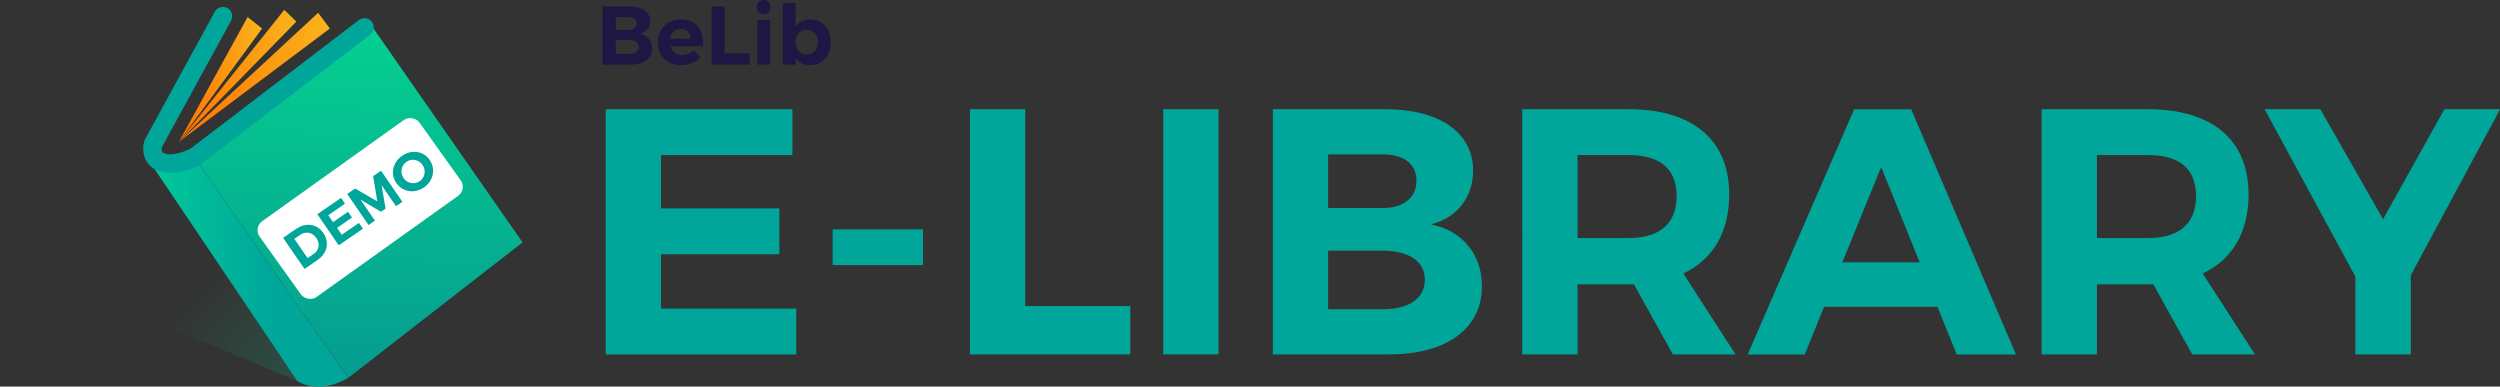
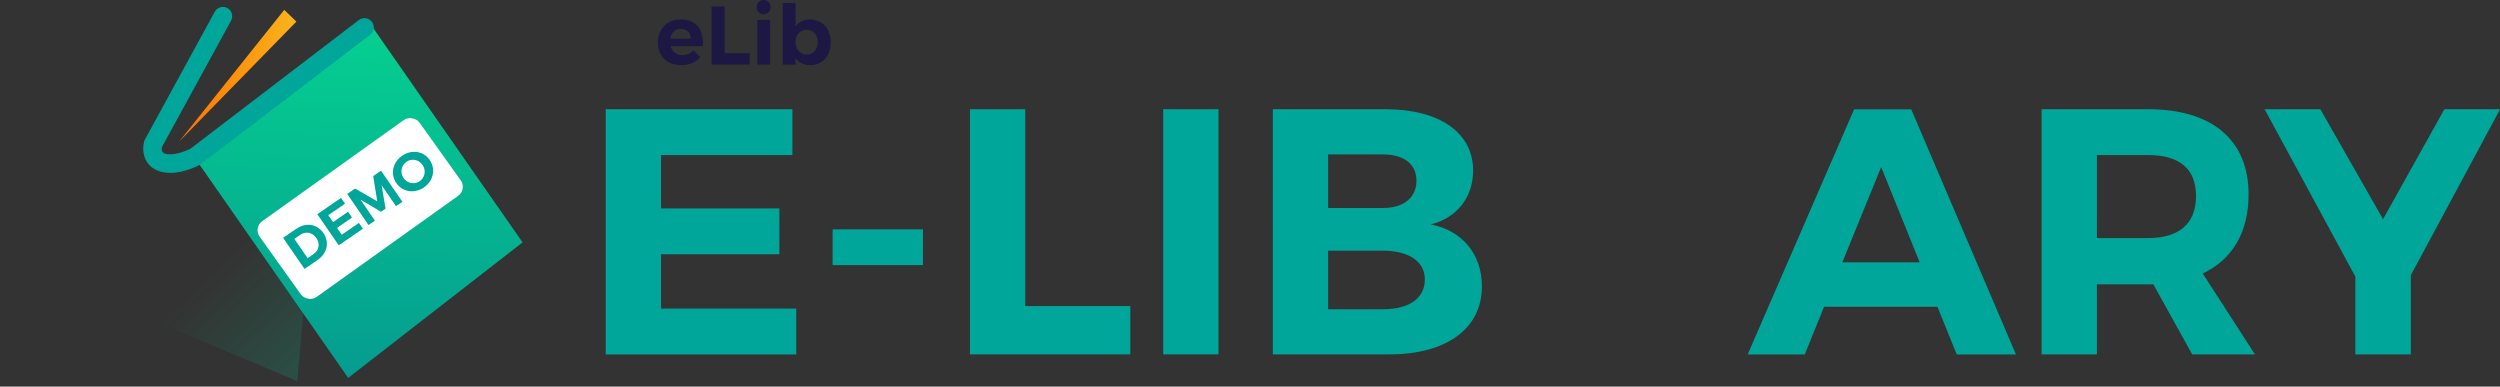
<svg xmlns="http://www.w3.org/2000/svg" xmlns:xlink="http://www.w3.org/1999/xlink" id="a" width="306.95" height="47.47" viewBox="0 0 306.95 47.47">
  <rect x="0" y="0" width="306.95" height="47.47" fill="#333333" stroke="none" />
  <defs>
    <linearGradient id="b" x1="27.59" y1="32.09" x2="99.01" y2="106.06" gradientTransform="matrix(1, 0, 0, 1, 0, 0)" gradientUnits="userSpaceOnUse">
      <stop offset="0" stop-color="#00e09a" stop-opacity="0" />
      <stop offset=".83" stop-color="#00a69a" />
    </linearGradient>
    <linearGradient id="c" x1="44.91" y1="4.22" x2="43.47" y2="47.57" gradientTransform="matrix(1, 0, 0, 1, 0, 0)" gradientUnits="userSpaceOnUse">
      <stop offset="0" stop-color="#00e09a" />
      <stop offset="1" stop-color="#00a69a" />
    </linearGradient>
    <linearGradient id="d" x1="8.8" y1="32.8" x2="33.5" y2="32.8" xlink:href="#c" />
    <linearGradient id="e" x1="21.97" y1="9.75" x2="32.18" y2="9.75" gradientTransform="matrix(1, 0, 0, 1, 0, 0)" gradientUnits="userSpaceOnUse">
      <stop offset="0" stop-color="#ff7100" />
      <stop offset="1" stop-color="#fab41c" />
    </linearGradient>
    <linearGradient id="f" y1="9.31" x2="36.39" y2="9.31" xlink:href="#e" />
    <linearGradient id="g" y1="9.49" x2="40.5" y2="9.49" xlink:href="#e" />
  </defs>
  <g>
    <g>
-       <path d="M77.28,.79c1.57,0,2.55,.68,2.55,1.79,0,.78-.47,1.38-1.24,1.57,.92,.17,1.49,.87,1.49,1.81,0,1.22-1.03,1.98-2.7,1.98h-3.4V.79h3.29Zm-1.67,2.88h1.59c.6,0,.98-.3,.98-.8s-.38-.77-.98-.77h-1.59v1.56Zm0,2.95h1.59c.77,0,1.23-.32,1.23-.87,0-.52-.46-.84-1.23-.84h-1.59v1.7Z" fill="#1d1843" />
      <path d="M86.29,5.67h-3.94c.18,.69,.71,1.1,1.42,1.1,.52,0,1.01-.2,1.39-.58l.83,.84c-.55,.61-1.36,.97-2.35,.97-1.76,0-2.87-1.12-2.87-2.79s1.15-2.82,2.83-2.82c1.93,0,2.83,1.28,2.7,3.28Zm-1.47-.93c-.02-.72-.49-1.19-1.22-1.19s-1.16,.47-1.29,1.19h2.5Z" fill="#1d1843" />
      <path d="M92.04,6.52v1.41h-4.68V.79h1.61V6.52h3.06Z" fill="#1d1843" />
      <path d="M94.61,.88c0,.51-.35,.88-.85,.88s-.85-.37-.85-.88,.35-.88,.85-.88,.85,.37,.85,.88Zm-1.63,7.05V2.44h1.57V7.93h-1.57Z" fill="#1d1843" />
      <path d="M102,5.22c0,1.66-1.01,2.78-2.55,2.78-.77,0-1.37-.31-1.77-.86v.8h-1.57V.36h1.57V3.25c.39-.55,.99-.86,1.74-.86,1.54,0,2.58,1.13,2.58,2.83Zm-1.59-.05c0-.88-.55-1.51-1.36-1.51s-1.37,.62-1.37,1.51,.56,1.52,1.37,1.52,1.36-.62,1.36-1.52Z" fill="#1d1843" />
    </g>
    <polygon points="36.5 46.78 0 31.46 39.21 16.19 36.5 46.78" fill="url(#b)" opacity=".9" />
    <polygon points="64.16 29.76 42.75 46.4 24.3 19.93 45.71 3.29 64.16 29.76" fill="url(#c)" opacity=".9" />
-     <path d="M24.3,19.93s-1.94,1.07-3.85,.5c-1.91-.57-1.2-2.3-1.2-2.3l-1.21,1.23,18.46,27.42s2.51,1.78,6.24-.38L24.3,19.93Z" fill="url(#d)" />
    <path d="M20.88,21.22c-.4,0-.81-.05-1.2-.16-2.04-.59-2.3-2.53-1.98-3.7,.02-.09,.06-.17,.1-.24L26.37,1.44c.3-.55,.99-.76,1.55-.45,.55,.3,.75,.99,.45,1.55l-8.5,15.54c-.11,.64,.3,.76,.44,.8,.96,.28,2.49-.33,3.06-.61L44.06,2.46c.5-.38,1.21-.28,1.6,.21,.38,.5,.29,1.22-.21,1.6l-20.77,15.87s-.1,.07-.15,.1c-.22,.12-1.91,.99-3.64,.99Z" fill="#00a69a" />
    <rect x="32.17" y="19.87" width="24.11" height="11.45" rx="1.36" ry="1.36" transform="translate(-6.64 30.48) rotate(-35.54)" fill="#fff" />
    <g>
-       <polygon points="21.97 17.41 30.4 2.09 32.18 3.5 21.97 17.41" fill="url(#e)" />
      <polygon points="21.97 17.41 34.9 1.21 36.39 2.65 21.97 17.41" fill="url(#f)" />
-       <polygon points="21.97 17.41 39.06 1.57 40.5 3.5 21.97 17.41" fill="url(#g)" />
    </g>
    <g>
      <path d="M36.39,28.09c1.18-.81,2.54-.6,3.32,.53,.77,1.12,.48,2.48-.73,3.31l-1.59,1.09-2.63-3.82,1.62-1.11Zm1.37,3.61l.78-.54c.64-.44,.78-1.24,.3-1.94-.48-.7-1.31-.85-1.96-.4l-.74,.51,1.63,2.37Z" fill="#00a69a" />
      <path d="M40.32,26.44l.57,.83,1.84-1.27,.49,.71-1.84,1.27,.58,.84,2.11-1.45,.49,.71-2.97,2.04-2.63-3.82,2.91-2,.49,.71-2.05,1.41Z" fill="#00a69a" />
      <path d="M48.62,25.31l-1.77-2.58,.49,2.89-.56,.38-2.52-1.49,1.77,2.58-.78,.54-2.62-3.82,.97-.66,2.72,1.57-.5-3.1,.96-.66,2.63,3.82-.78,.53Z" fill="#00a69a" />
      <path d="M52.76,19.65c.76,1.1,.46,2.56-.71,3.36-1.17,.8-2.63,.57-3.39-.54-.76-1.11-.45-2.55,.72-3.35,1.17-.8,2.62-.58,3.38,.53Zm-3.22,2.21c.46,.67,1.36,.83,2,.38,.64-.44,.8-1.32,.34-1.99-.46-.67-1.33-.83-1.97-.39-.64,.44-.83,1.32-.36,1.99Z" fill="#00a69a" />
    </g>
  </g>
  <g>
    <path d="M81.16,19.05v6.54h14.53v5.63h-14.53v6.67h16.6v5.63h-23.39V13.41h22.92v5.63h-16.12Z" fill="#00a69a" />
    <path d="M102.23,32.55v-4.39h11.09v4.39h-11.09Z" fill="#00a69a" />
    <path d="M138.78,37.58v5.93h-19.69V13.41h6.79v24.17h12.9Z" fill="#00a69a" />
    <path d="M142.82,43.51V13.41h6.79v30.1h-6.79Z" fill="#00a69a" />
    <path d="M170.12,13.41c6.62,0,10.75,2.88,10.75,7.53,0,3.27-1.98,5.8-5.2,6.62,3.87,.73,6.28,3.66,6.28,7.61,0,5.16-4.34,8.34-11.35,8.34h-14.32V13.41h13.85Zm-7.05,12.13h6.71c2.54,0,4.13-1.25,4.13-3.35s-1.59-3.23-4.13-3.23h-6.71v6.58Zm0,12.43h6.71c3.23,0,5.16-1.33,5.16-3.66,0-2.19-1.93-3.53-5.16-3.53h-6.71v7.18Z" fill="#00a69a" />
-     <path d="M200.61,34.91h-6.92v8.6h-6.79V13.41h13.07c7.87,0,12.34,3.78,12.34,10.45,0,4.64-1.98,8-5.63,9.72l6.41,9.93h-7.7l-4.77-8.6Zm-.64-5.68c3.74,0,5.89-1.72,5.89-5.16s-2.15-5.03-5.89-5.03h-6.28v10.19h6.28Z" fill="#00a69a" />
    <path d="M223.96,37.67l-2.37,5.85h-7.01l13.07-30.1h7.01l12.86,30.1h-7.27l-2.37-5.85h-13.93Zm7.01-17.16l-4.77,11.7h9.5l-4.73-11.7Z" fill="#00a69a" />
    <path d="M264.38,34.91h-6.92v8.6h-6.79V13.41h13.07c7.87,0,12.34,3.78,12.34,10.45,0,4.64-1.98,8-5.63,9.72l6.41,9.93h-7.7l-4.77-8.6Zm-.64-5.68c3.74,0,5.89-1.72,5.89-5.16s-2.15-5.03-5.89-5.03h-6.28v10.19h6.28Z" fill="#00a69a" />
    <path d="M295.98,43.51h-6.79v-9.55l-11.14-20.55h6.84l7.7,13.5,7.53-13.5h6.84l-10.96,20.38v9.72Z" fill="#00a69a" />
  </g>
</svg>